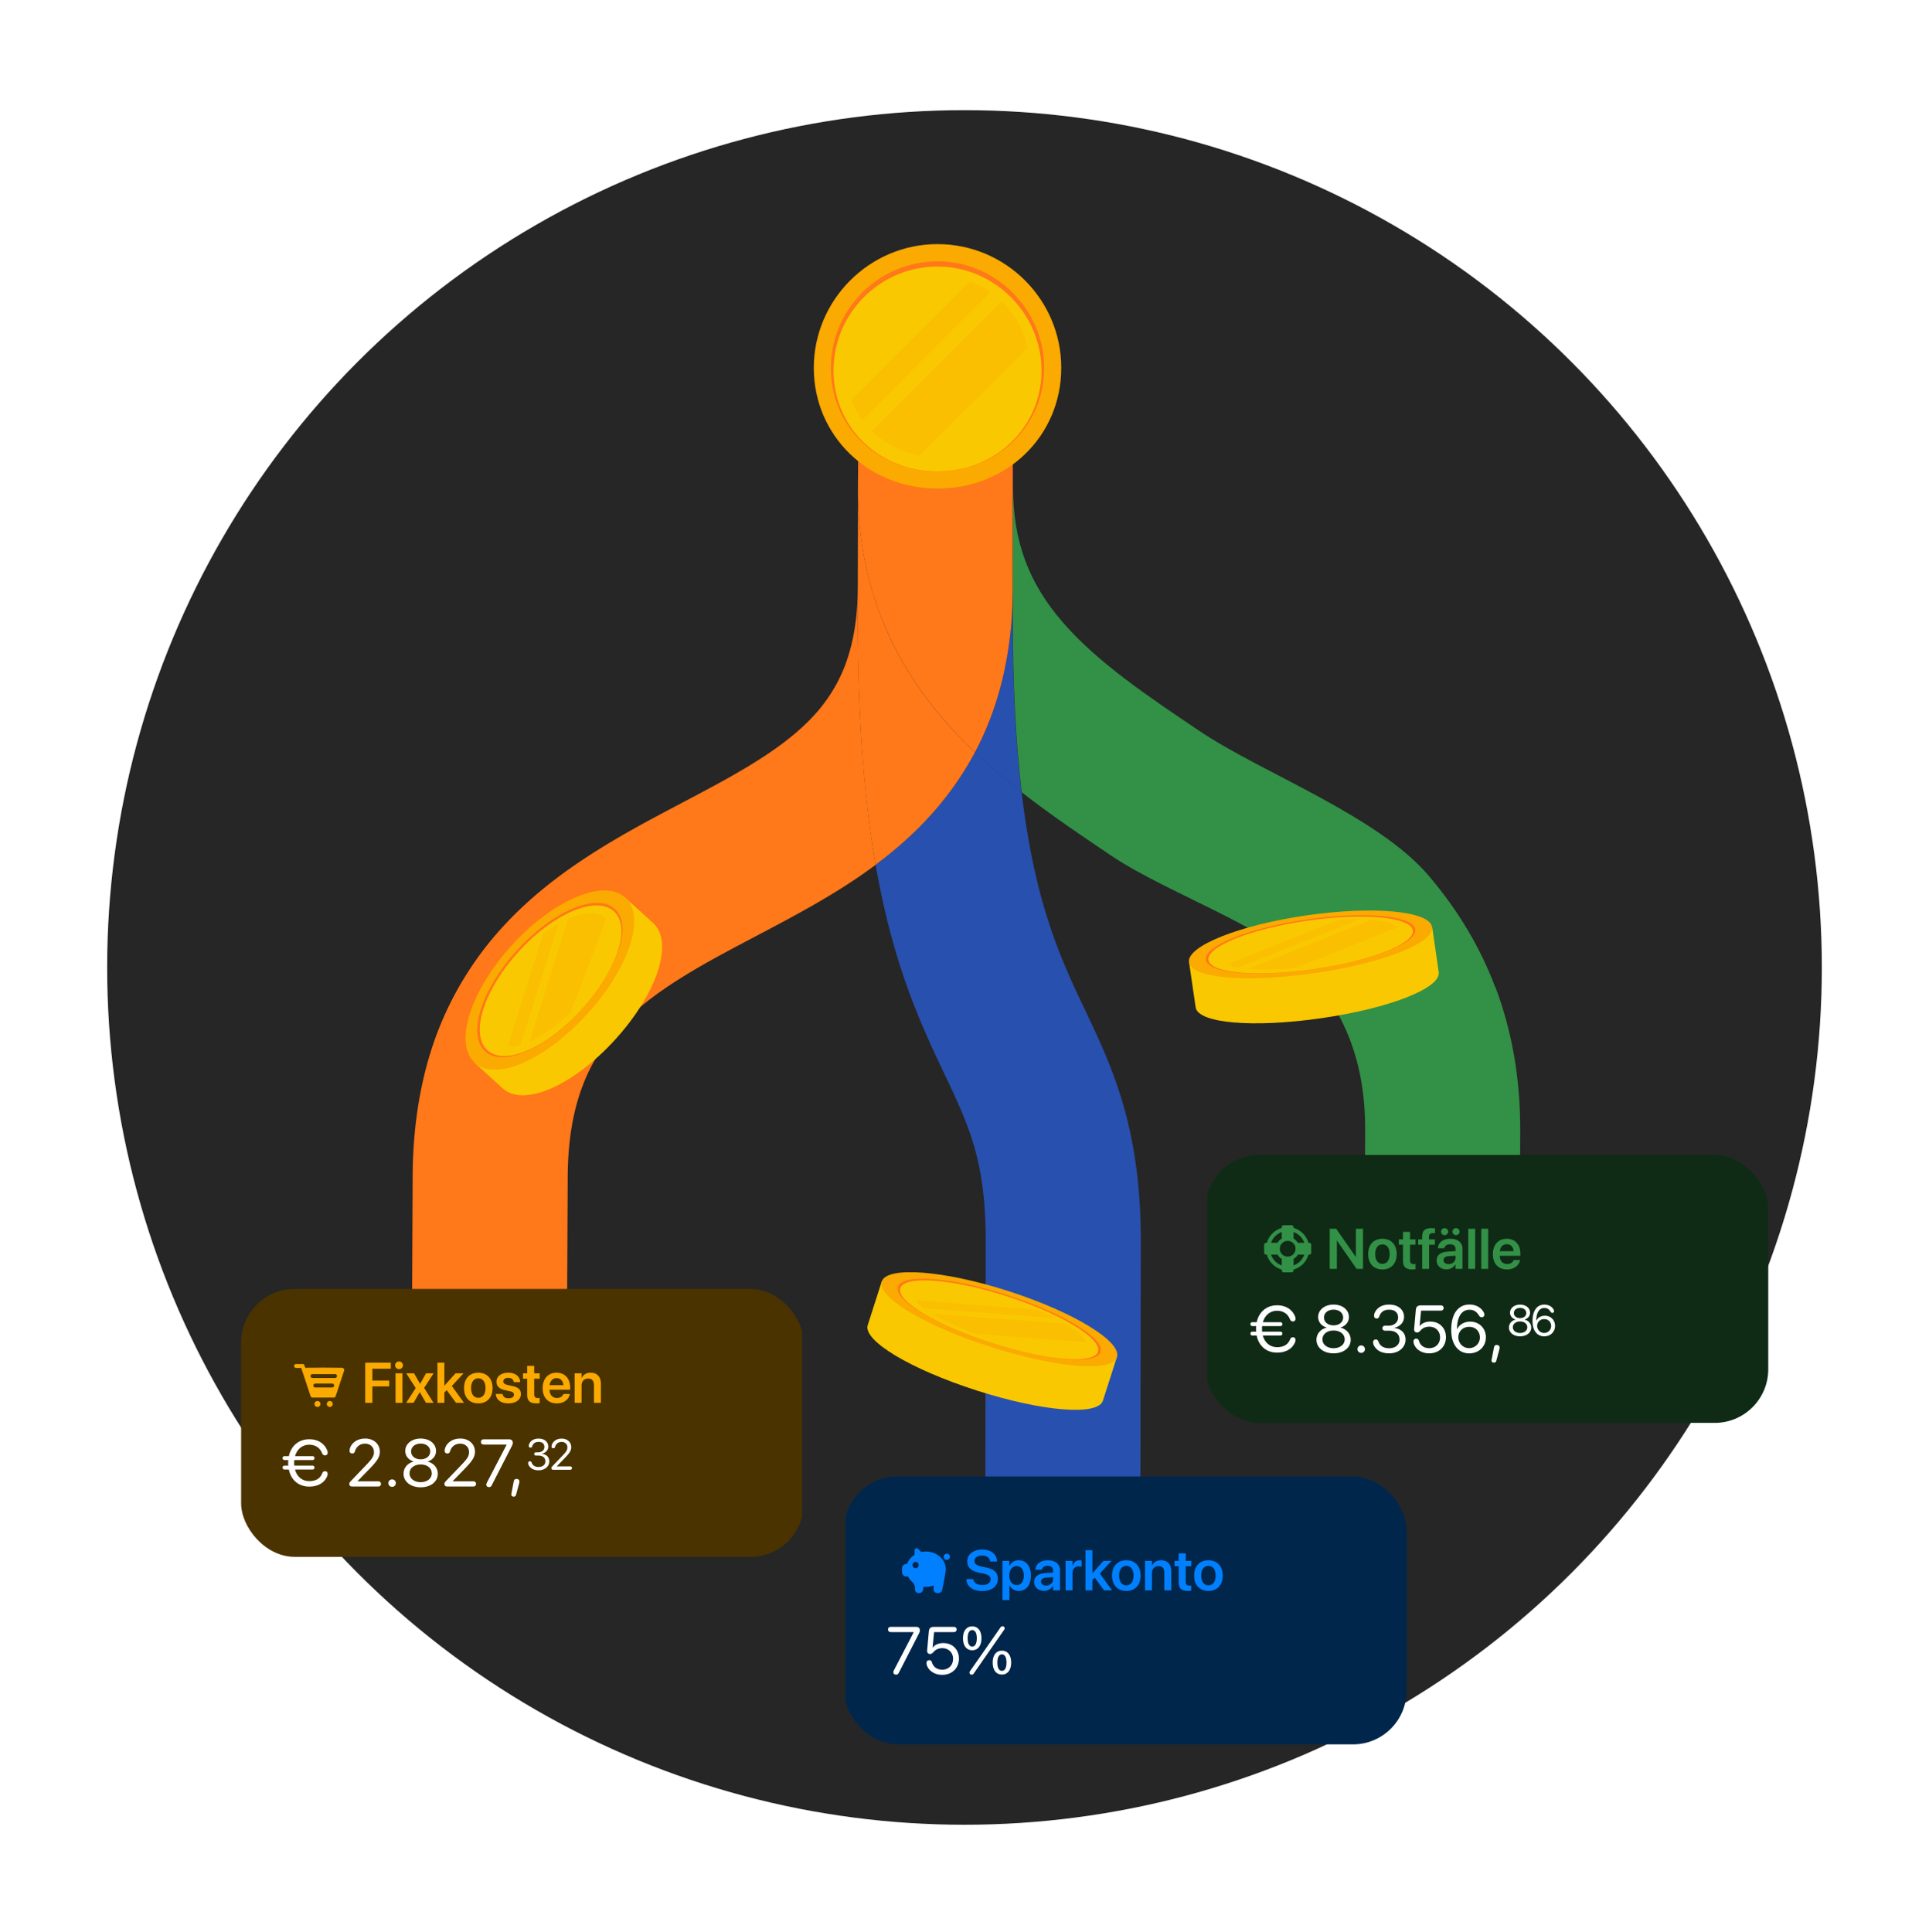
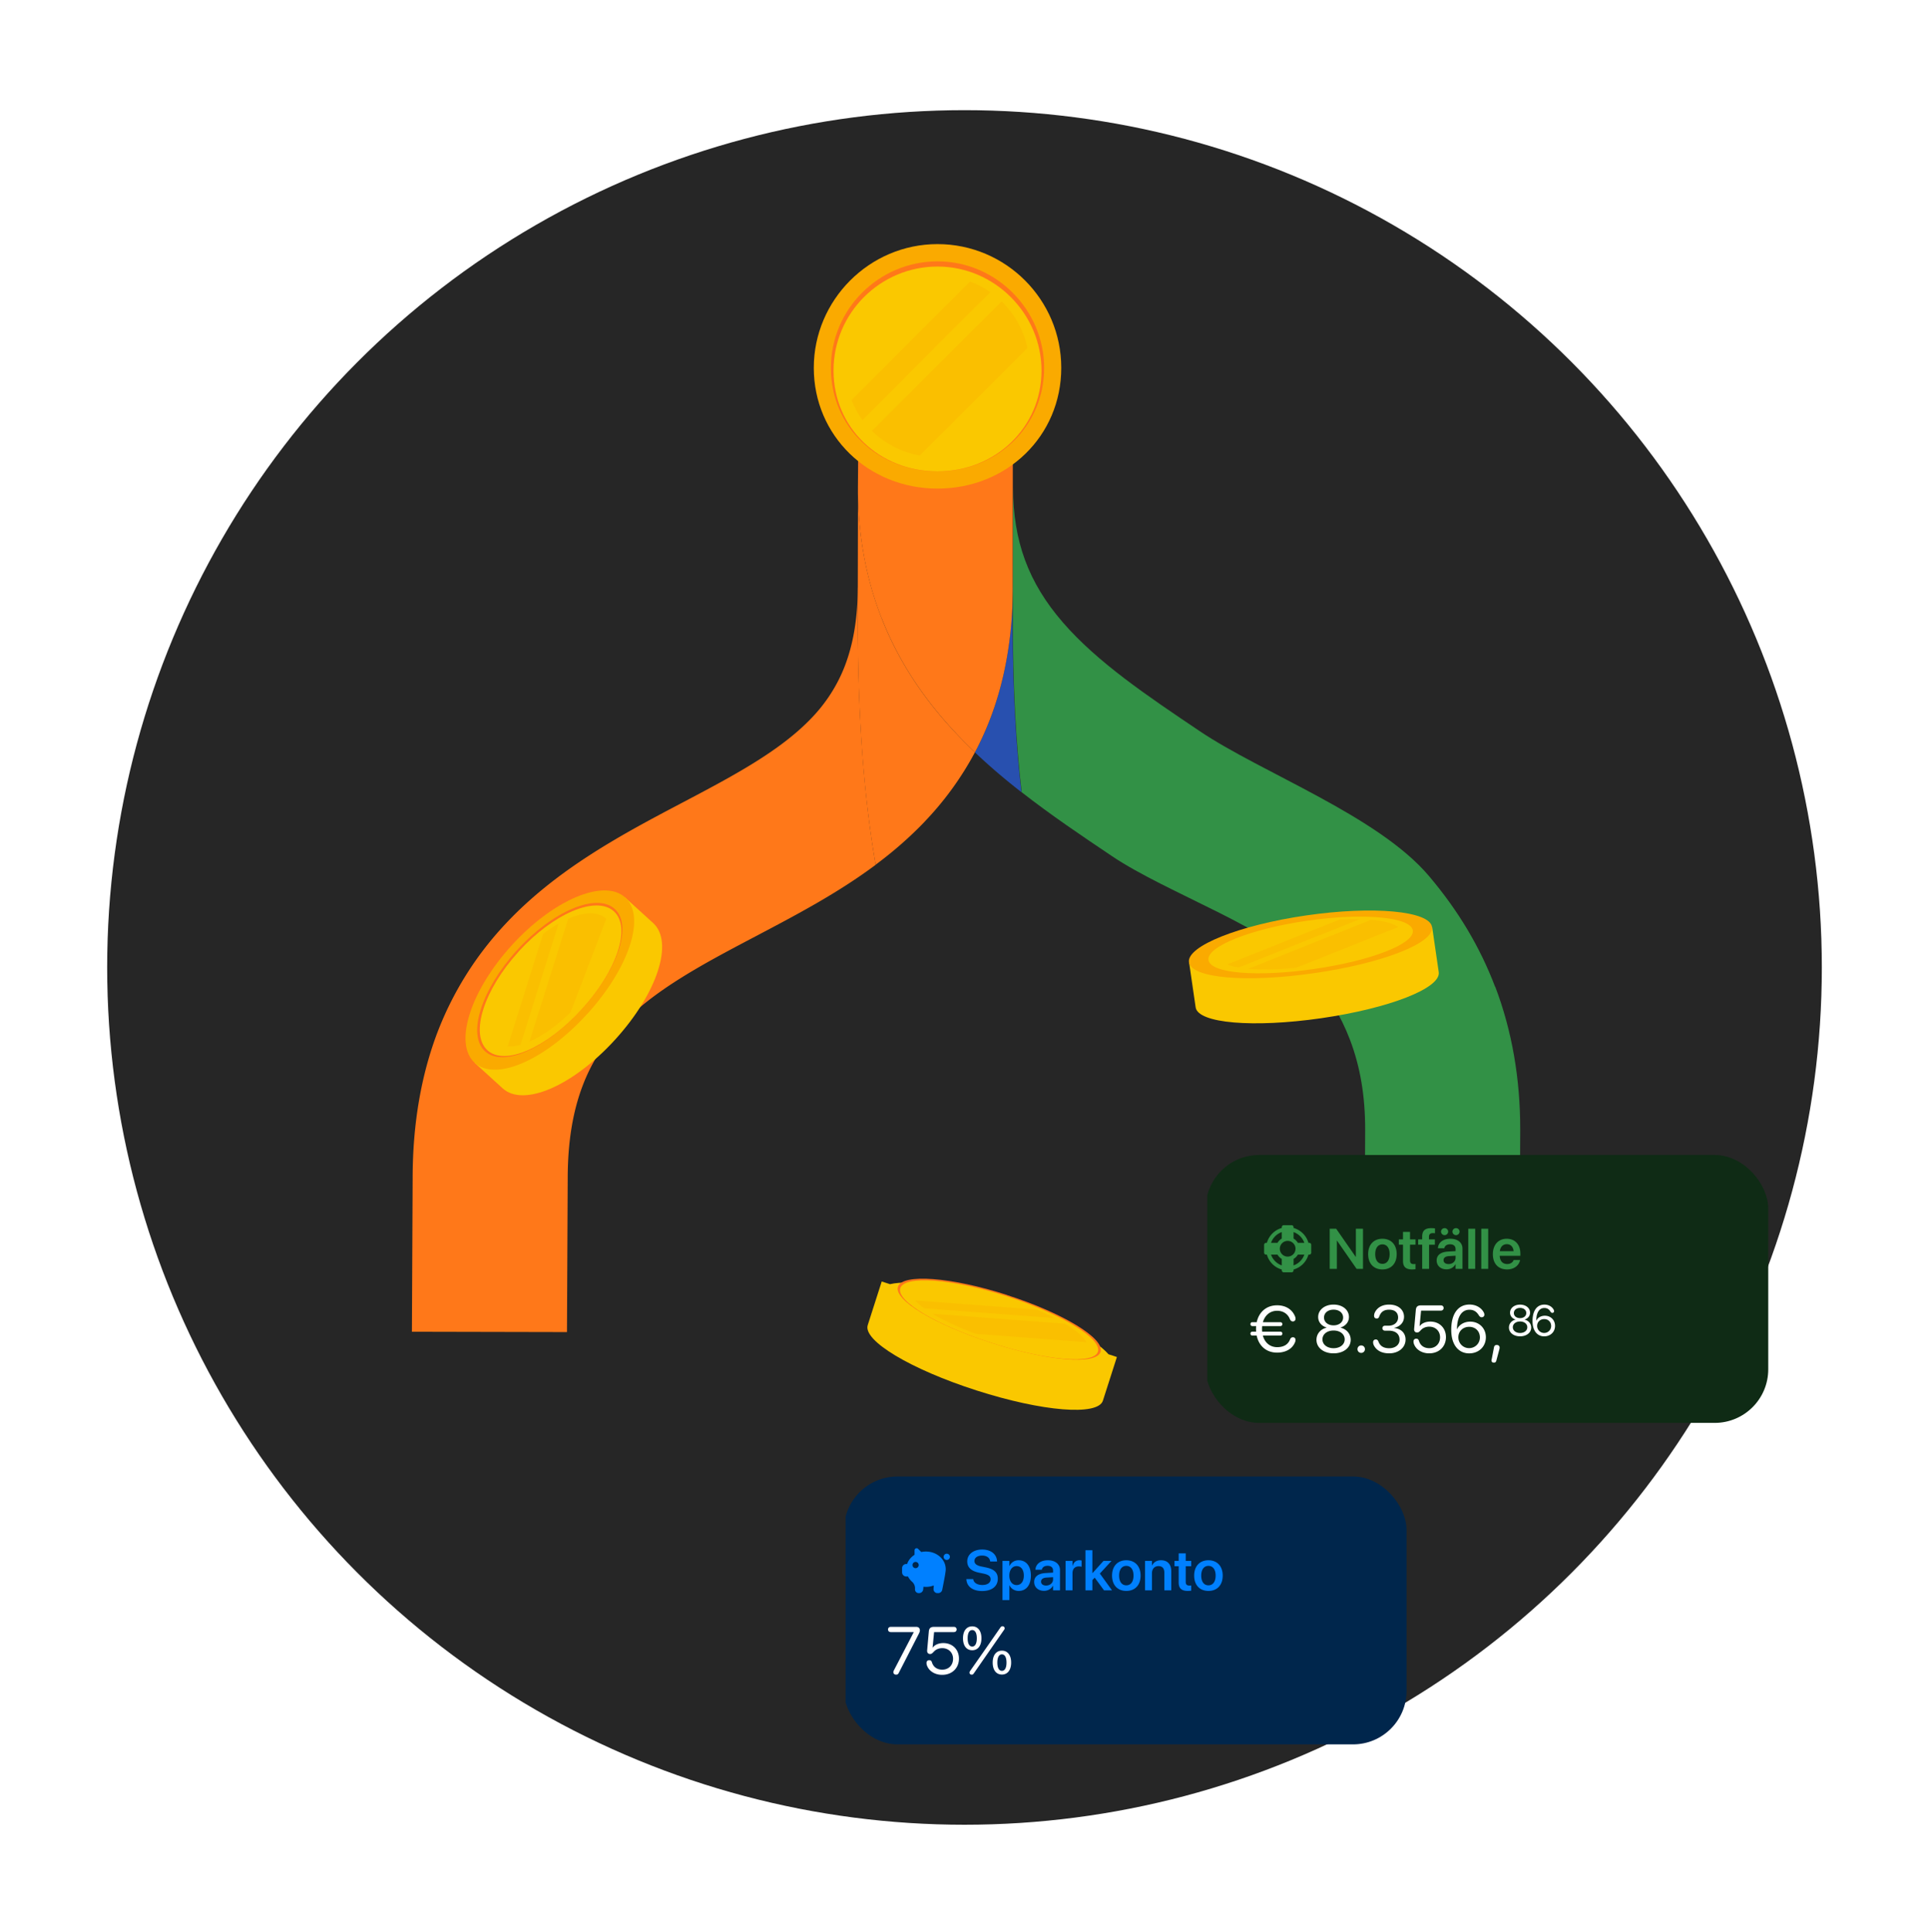
<svg xmlns="http://www.w3.org/2000/svg" width="576" height="577" fill="none">
  <g clip-path="url(#a)">
    <circle cx="288" cy="288.895" r="256" fill="#262626" />
-     <path fill="#2850AF" d="M276.039 245.417a114.64 114.64 0 0 1-14.58 12.786c.88 5.011 1.86 9.825 2.94 14.442 5.12 21.704 12 36.226 17.54 47.907 7.5 15.824 12.44 26.261 12.4 50.392l-.18 117.851 46.3.099.18-117.852c.08-34.193-8.44-52.168-16.7-69.55-7.12-15.035-14.92-31.471-18.88-64.914-4.82-3.769-9.5-7.715-13.94-11.937a93.157 93.157 0 0 1-15.08 20.776Z" />
    <path fill="#2850AF" d="M302.42 175.57c-.04 14.68-2.44 28.136-7.12 40.014a84.597 84.597 0 0 1-4.2 9.057c4.44 4.242 9.12 8.188 13.92 11.937-1.7-14.285-2.7-31.688-2.64-53.411v-7.597h.04Z" />
    <path fill="#FF7819" d="M256.12 175.473c-.02 9.234-1.34 17.008-4 23.775-2.24 5.663-5.6 10.832-9.88 15.252-9.48 9.905-23.58 17.324-38.52 25.196-17.52 9.234-37.4 19.691-52.9 36.324a98.934 98.934 0 0 0-20.16 32.161c-4.9 12.825-7.42 27.446-7.44 43.447L123 397.68l46.3.099.22-46.052c.02-10.734 1.5-19.79 4.52-27.682a53.004 53.004 0 0 1 10.98-17.501c10.18-10.931 25-18.725 40.66-26.972 12.1-6.373 24.48-12.884 35.8-21.329-3.64-21.072-5.4-45.815-5.34-75.154v-7.597l-.02-.019Z" />
    <path fill="#FF7819" d="M276.04 245.419a93.6 93.6 0 0 0 15.08-20.777c-3.14-2.999-6.18-6.136-9.06-9.451-8.32-9.589-14.46-19.572-18.76-30.503-4.74-12.036-7.14-25.236-7.1-39.245l-.08 37.627c-.08 29.32 1.68 54.082 5.34 75.154 5.22-3.867 10.1-8.129 14.58-12.785v-.02Z" />
    <path fill="#FF7819" d="M263.3 184.687c4.3 10.931 10.44 20.915 18.76 30.504 2.88 3.315 5.9 6.452 9.06 9.451a90.54 90.54 0 0 0 4.18-9.056c4.7-11.878 7.1-25.335 7.12-40.014V89.23c-7.04-.592-12.7-.276-20.84 0-9.78.316-16.76 1.046-24.98 1.835l-.42 54.378c-.04 14.009 2.36 27.209 7.1 39.244h.02Z" />
    <path fill="#329146" d="M446.44 294.666c-4.54-11.918-11-22.75-19.78-33.108-15.2-17.955-49.98-30.8-68.4-43.211-15.72-10.575-30.58-20.579-40.88-32.476-10.3-11.878-14.9-24.348-14.86-40.33l-.08 37.626c-.06 21.724.94 39.126 2.64 53.411 8.74 6.827 17.92 13.003 26.96 19.08 16.56 11.148 47.9 21.704 59.02 34.805 5.4 6.373 9.34 12.924 12.04 20.007 3.08 8.089 4.56 16.889 4.54 26.913l-.24 55.759 46.3.098.24-55.759c.04-15.331-2.48-29.754-7.46-42.835l-.04.02Z" />
    <g clip-path="url(#b)">
      <path fill="#4B3300" d="M227.5 384.895H84c-6.627 0-12 5.372-12 12v56c0 6.627 5.373 12 12 12h143.5c6.627 0 12-5.373 12-12v-56c0-6.628-5.373-12-12-12Z" />
      <path fill="#FAAA00" fill-rule="evenodd" d="m90.272 409.465-.338-.984h-1.53a.585.585 0 0 1 0-1.17h1.892a.586.586 0 0 1 .607.392l.254.737 5.33-.048 5.653.051a.623.623 0 0 1 .62.682.62.62 0 0 1-.029.254l-2.49 7.528a.622.622 0 0 1-.61.427l-.023.001h-6.24l-.024-.001a.621.621 0 0 1-.61-.427l-2.462-7.442Zm3.035 2.026h6.741a.585.585 0 0 0 0-1.17h-6.741a.585.585 0 0 0 0 1.17Zm.855 2.831h5.03a.585.585 0 0 0 0-1.17h-5.03a.585.585 0 0 0 0 1.17Zm4.352 5.814a.89.89 0 1 1 0-1.778.89.89 0 0 1 0 1.778Zm-3.673 0a.89.89 0 1 1 0-1.778.89.89 0 0 1 0 1.778Z" clip-rule="evenodd" />
      <path fill="#FAAA00" d="M109.054 418.895v-11.978h7.637v1.801h-5.495v3.544h5.022v1.743h-5.022v4.89h-2.142Zm10.086-10.061a1.141 1.141 0 0 1-1.154-1.129c0-.631.506-1.137 1.154-1.137a1.134 1.134 0 1 1 0 2.266Zm-1.038 10.061v-8.799h2.067v8.799h-2.067Zm3.188 0 2.847-4.392-2.814-4.407h2.324l1.768 3.088h.05l1.751-3.088h2.258l-2.83 4.349 2.805 4.45h-2.258l-1.826-3.155h-.05l-1.817 3.155h-2.208Zm9.33 0v-11.978h2.067v6.831h.041l3.287-3.652h2.391l-3.487 3.785 3.628 5.014h-2.382l-2.781-3.786-.697.731v3.055h-2.067Zm12.202.174c-2.59 0-4.259-1.727-4.259-4.574v-.016c0-2.823 1.694-4.566 4.25-4.566 2.565 0 4.267 1.727 4.267 4.566v.016c0 2.856-1.677 4.574-4.258 4.574Zm.008-1.669c1.303 0 2.142-1.062 2.142-2.905v-.016c0-1.835-.847-2.889-2.159-2.889-1.286 0-2.141 1.062-2.141 2.889v.016c0 1.851.838 2.905 2.158 2.905Zm9.015 1.669c-2.308 0-3.628-1.096-3.81-2.731l-.009-.075h2.034l.017.075c.157.755.73 1.204 1.776 1.204 1.004 0 1.61-.407 1.61-1.055v-.008c0-.531-.307-.83-1.22-1.038l-1.461-.323c-1.685-.374-2.532-1.196-2.532-2.499v-.008c0-1.611 1.403-2.698 3.528-2.698 2.192 0 3.47 1.204 3.545 2.723l.008.091h-1.926l-.008-.066c-.091-.706-.656-1.221-1.619-1.221-.913 0-1.486.424-1.486 1.071v.009c0 .506.341.838 1.254 1.045l1.469.324c1.818.407 2.524 1.121 2.524 2.399v.008c0 1.661-1.536 2.773-3.694 2.773Zm8.284 0c-1.843 0-2.714-.747-2.714-2.557v-4.823h-1.246v-1.593h1.246v-2.233h2.1v2.233h1.635v1.593h-1.635v4.649c0 .863.381 1.137 1.137 1.137.199 0 .357-.025.498-.033v1.552a7.54 7.54 0 0 1-1.021.075Zm6.142 0c-2.639 0-4.233-1.752-4.233-4.549v-.008c0-2.773 1.619-4.599 4.134-4.599 2.515 0 4.076 1.768 4.076 4.424v.664h-6.16c.034 1.544.88 2.457 2.225 2.457 1.029 0 1.702-.547 1.901-1.137l.016-.058h1.935l-.025.091c-.274 1.354-1.569 2.715-3.869 2.715Zm-.074-7.537c-1.096 0-1.918.739-2.084 2.092h4.126c-.15-1.395-.947-2.092-2.042-2.092Zm5.387 7.363v-8.799h2.067v1.378h.041c.457-.947 1.353-1.561 2.69-1.561 1.934 0 3.038 1.245 3.038 3.287v5.695h-2.067v-5.28c0-1.253-.581-1.959-1.76-1.959-1.187 0-1.942.864-1.942 2.134v5.105h-2.067Z" />
      <path fill="#fff" d="M84.947 438.826a.571.571 0 0 1-.566-.586c0-.342.244-.586.566-.586h1.133a10.98 10.98 0 0 1-.03-.81c0-.293.01-.576.04-.85h-1.143a.571.571 0 0 1-.566-.586c0-.342.244-.586.566-.586h1.309c.683-3.115 2.978-5.039 6.094-5.039 2.617 0 4.54 1.279 5.36 3.34.099.234.138.479.138.674 0 .478-.323.801-.791.801-.42 0-.713-.235-.909-.723-.654-1.621-2.1-2.461-3.798-2.461-2.051 0-3.633 1.289-4.248 3.408h5.234c.332 0 .576.244.576.586a.573.573 0 0 1-.576.586h-5.459c-.02.274-.04.557-.04.85 0 .283.01.547.04.81h5.459c.332 0 .576.244.576.586a.573.573 0 0 1-.576.586h-5.244c.586 2.158 2.177 3.457 4.267 3.457 1.7 0 3.164-.615 3.819-2.236.195-.488.469-.723.888-.723.47 0 .772.303.772.781 0 .196-.03.44-.127.674-.87 2.178-3.018 3.135-5.361 3.135-3.155 0-5.44-1.924-6.104-5.088h-1.299Zm20.215 5.069c-.517 0-.85-.284-.85-.723 0-.361.079-.518.499-.957l4.511-4.707c1.895-1.983 2.344-2.735 2.344-3.916 0-1.436-1.104-2.49-2.617-2.49-1.524 0-2.588.791-3.067 2.304-.117.362-.312.615-.791.615-.517 0-.81-.322-.81-.781 0-.127.01-.234.029-.351.205-1.446 1.758-3.321 4.639-3.321 2.539 0 4.375 1.641 4.375 3.916 0 1.543-.703 2.705-3.115 5.176l-3.536 3.633v.039h6.153c.498 0 .83.313.83.781 0 .469-.332.782-.83.782h-7.764Zm11.924.097a1.1 1.1 0 0 1-1.113-1.113 1.1 1.1 0 0 1 1.113-1.113 1.1 1.1 0 0 1 1.113 1.113 1.1 1.1 0 0 1-1.113 1.113Zm8.525.137c-2.978 0-5.107-1.69-5.107-4.043 0-1.758 1.211-3.203 3.027-3.623v-.039c-1.552-.479-2.519-1.67-2.519-3.154 0-2.129 1.953-3.702 4.599-3.702 2.666 0 4.59 1.563 4.59 3.711 0 1.465-.947 2.647-2.51 3.145v.039c1.827.43 3.038 1.875 3.038 3.623 0 2.363-2.129 4.043-5.118 4.043Zm0-8.359c1.67 0 2.852-.967 2.852-2.334 0-1.387-1.172-2.354-2.852-2.354-1.679 0-2.851.977-2.851 2.354 0 1.367 1.172 2.334 2.851 2.334Zm0 6.826c1.944 0 3.321-1.104 3.321-2.637 0-1.553-1.377-2.647-3.321-2.647-1.933 0-3.32 1.104-3.32 2.647 0 1.533 1.387 2.637 3.32 2.637Zm7.95 1.299c-.518 0-.85-.284-.85-.723 0-.361.078-.518.498-.957l4.512-4.707c1.894-1.983 2.343-2.735 2.343-3.916 0-1.436-1.103-2.49-2.617-2.49-1.523 0-2.588.791-3.066 2.304-.117.362-.313.615-.791.615-.518 0-.811-.322-.811-.781 0-.127.01-.234.03-.351.205-1.446 1.757-3.321 4.638-3.321 2.539 0 4.375 1.641 4.375 3.916 0 1.543-.703 2.705-3.115 5.176l-3.535 3.633v.039h6.152c.498 0 .83.313.83.781 0 .469-.332.782-.83.782h-7.763Zm12.46.175c-.478 0-.81-.283-.81-.722 0-.196.039-.342.156-.567l5.918-11.377v-.039h-6.846c-.478 0-.83-.303-.83-.781 0-.479.352-.781.83-.781h7.579c.703 0 1.103.39 1.103 1.064 0 .332-.117.606-.381 1.123l-5.928 11.572c-.185.362-.41.508-.791.508Zm8.223-2.441c.498 0 .85.293.85.771 0 .176-.02.323-.078.538l-.899 3.359c-.107.42-.332.615-.742.615-.391 0-.693-.224-.693-.615 0-.147.019-.244.029-.303l.693-3.623c.108-.537.381-.742.84-.742Zm6.584-2.582c-1.365 0-2.355-.489-2.908-1.428a1.411 1.411 0 0 1-.209-.73c0-.318.197-.534.527-.534.26 0 .406.14.527.451.304.787.958 1.251 2.063 1.251 1.206 0 2.012-.686 2.018-1.644.007-1.13-.8-1.765-2.088-1.765h-.73c-.305 0-.514-.197-.514-.482 0-.286.209-.483.514-.483h.679c1.092 0 1.854-.673 1.854-1.587 0-.908-.572-1.523-1.746-1.523-1.009 0-1.562.425-1.892 1.257-.114.33-.228.45-.514.45-.324 0-.508-.19-.508-.52 0-.26.057-.489.191-.737.482-.914 1.453-1.44 2.723-1.44 1.834 0 2.894 1.053 2.894 2.361 0 1.136-.793 1.917-1.942 2.158v.025c1.333.115 2.241.946 2.241 2.248 0 1.574-1.384 2.672-3.18 2.672Zm4.37-.152c-.337 0-.553-.185-.553-.47 0-.235.051-.337.324-.622l2.933-3.06c1.231-1.288 1.523-1.777 1.523-2.545 0-.933-.717-1.619-1.701-1.619-.99 0-1.682.514-1.993 1.498-.076.235-.203.4-.514.4-.337 0-.527-.209-.527-.508a1.3 1.3 0 0 1 .019-.228c.133-.94 1.143-2.158 3.015-2.158 1.65 0 2.844 1.066 2.844 2.545 0 1.003-.457 1.758-2.025 3.364l-2.298 2.362v.025h3.999c.324 0 .54.203.54.508 0 .304-.216.508-.54.508h-5.046Z" />
    </g>
    <g filter="url(#c)">
      <path fill="#FAC800" d="M331.035 380.436c-4.157-4.779-16.125-11.045-30.924-15.804-14.8-4.759-28.193-6.607-34.358-5.161l-2.47-.803-4.177 13.033c-1.486 4.619 12.792 13.173 32.47 19.499 19.7 6.325 36.286 7.671 37.752 3.052l4.177-13.033-2.47-.803v.02Z" />
-       <path fill="#FAAA00" d="M295.752 378.187c-19.699-6.325-33.956-14.88-32.47-19.499 1.486-4.639 18.454-3.373 37.832 2.852 19.358 6.225 33.896 15.061 32.41 19.7-1.486 4.618-18.073 3.273-37.752-3.053h-.02Z" />
      <path fill="#FF7819" d="M300.713 362.705c-16.686-5.362-31.305-6.466-32.59-2.45-1.265 3.956 11.024 11.306 27.992 16.768 16.968 5.442 31.245 6.627 32.51 2.671 1.286-3.996-11.245-11.627-27.932-16.969l.02-.02Z" />
      <path fill="#FAC800" d="M300.613 363.067c-16.266-5.222-30.523-6.306-31.788-2.39-1.245 3.856 10.763 11.025 27.31 16.346 16.546 5.322 30.482 6.466 31.707 2.611 1.245-3.896-10.964-11.326-27.229-16.567Z" />
      <path fill="#FAAA00" fill-opacity=".3" d="m315.029 369.612-39.076-2.932c-1.145-.823-2.069-1.626-2.691-2.369l36.245 2.731a76.051 76.051 0 0 1 5.522 2.57Zm9.34 7.19-32.992-2.49c-5.161-1.928-9.659-4.017-12.992-6.025l39.599 2.972c3.373 2.008 5.642 3.956 6.385 5.543Z" />
    </g>
    <g filter="url(#d)">
      <path fill="#FAC800" d="M425.084 253.191c-5.802-2.433-19.246-2.838-34.531-.623-15.285 2.214-28.074 6.395-32.941 10.387l-2.557.375 1.965 13.476c.686 4.773 17.187 6.177 37.526 3.244 20.369-2.963 35.748-8.984 35.061-13.757l-1.965-13.476-2.558.374Z" />
      <path fill="#FAAA00" d="M392.548 266.574c-20.37 2.964-36.84 1.529-37.526-3.244-.687-4.804 15.035-11.074 35.03-13.976 19.995-2.901 36.871-1.341 37.557 3.463.686 4.773-14.723 10.825-35.061 13.757Z" />
-       <path fill="#FF7819" d="M390.242 250.57c-17.25 2.496-30.789 7.893-30.196 12.042.593 4.086 14.786 5.303 32.317 2.745s30.819-7.737 30.226-11.823c-.592-4.149-15.129-5.459-32.379-2.964h.032Z" />
      <path fill="#FAC800" d="M390.304 250.943c-16.814 2.433-30.04 7.705-29.447 11.729.562 3.993 14.443 5.147 31.537 2.683 17.094-2.464 30.039-7.549 29.478-11.511-.593-4.024-14.755-5.334-31.568-2.901Z" />
      <path fill="#FAAA00" fill-opacity=".3" d="m406.026 250.509-36.185 14.413c-1.372-.25-2.526-.531-3.4-.936l33.565-13.383c2.152-.094 4.18-.156 6.02-.094Zm11.51 2.339-30.476 12.135c-5.49.561-10.45.655-14.318.311l36.684-14.63c3.899.343 6.769 1.092 8.11 2.184Z" />
    </g>
    <g filter="url(#e)">
      <path fill="#FAC800" d="M185.091 245.739c-7.511-.206-18.617 5.973-28.092 16.384-9.475 10.394-14.593 22.024-13.69 29.503l-1.584 1.743 8.365 7.621c6.243 5.689 20.994-.713 33.591-14.545 12.596-13.833 17.587-29.123 11.344-34.812l-8.366-7.621-1.584 1.743.016-.016Z" />
      <path fill="#FAAA00" d="M175.315 278.807c-12.597 13.833-27.364 20.234-33.59 14.546-6.291-5.72-1.315-21.455 11.075-35.065 12.39-13.611 27.585-20.029 33.875-14.293 6.243 5.689 1.252 20.963-11.344 34.812h-.016Z" />
      <path fill="#FF7819" d="M154.381 259.729c-10.679 11.725-14.957 25.273-9.538 30.216 5.339 4.865 18.031-.665 28.884-12.58 10.853-11.932 15.179-25.067 9.839-29.948-5.418-4.927-18.506.587-29.185 12.312Z" />
      <path fill="#FAC800" d="M154.859 260.173c-10.409 11.441-14.592 24.655-9.3 29.456 5.213 4.738 17.587-.649 28.171-12.28 10.584-11.63 14.799-24.448 9.586-29.202-5.276-4.817-18.047.571-28.472 12.011l.015.015Z" />
      <path fill="#FAAA00" fill-opacity=".3" d="m166.825 251.791-11.44 36.222c-1.378.396-2.662.57-3.834.523l10.616-33.624c1.568-1.22 3.121-2.265 4.658-3.121Zm14.21-1.378-10.679 27.919c-4.088 4.041-8.398 7.051-12.28 8.715l11.598-36.697c4.706-2.076 8.841-2.25 11.234-.063.047.031.079.079.127.126Z" />
    </g>
    <g filter="url(#f)">
      <path fill="#FAAA00" d="M279.945 121.895c-20.713 0-36.945-15.831-36.945-36.054 0-20.223 16.574-36.946 36.945-36.946 20.372 0 36.946 16.574 36.946 36.946 0 20.372-16.232 36.054-36.946 36.054Z" />
      <path fill="#FF7819" d="M279.945 54.047c-17.557 0-31.838 14.281-31.838 31.839 0 17.557 13.983 30.885 31.838 30.885s31.838-13.566 31.838-30.885c0-17.32-14.281-31.84-31.838-31.84Z" />
      <path fill="#FAC800" d="M279.945 55.596c-17.125 0-31.049 13.924-31.049 31.05 0 17.125 13.641 30.111 31.049 30.111s31.048-13.224 31.048-30.112c0-16.887-13.923-31.05-31.048-31.05Z" />
      <path fill="#FAAA00" fill-opacity=".3" d="m295.715 63.25-38.181 38.183a24.75 24.75 0 0 1-3.276-5.971l35.411-35.413a26.093 26.093 0 0 1 6.046 3.202Zm11.095 16.634-32.166 32.166c-5.554-1.027-10.498-3.634-14.31-7.371l38.702-38.704c3.842 3.708 6.612 8.503 7.774 13.909Z" />
    </g>
    <g clip-path="url(#g)">
      <path fill="#00264C" d="M408 440.895H264.5c-6.627 0-12 5.372-12 12v56c0 6.627 5.373 12 12 12H408c6.627 0 12-5.373 12-12v-56c0-6.628-5.373-12-12-12Z" />
      <path fill="#0080FF" fill-rule="evenodd" d="M275.098 463.459c.449-.099.918-.15 1.401-.15 3.257 0 5.897 2.362 5.897 5.275 0 .205-.013.407-.039.606a31.966 31.966 0 0 1-.301 1.881c-.167.917-.401 2.134-.702 3.652a1.24 1.24 0 0 1-1.218.999h-.223a1.16 1.16 0 0 1-1.157-1.238l.072-1.051a6.481 6.481 0 0 1-2.329.427c-.256 0-.509-.014-.758-.043l-.07.776a1.24 1.24 0 0 1-1.236 1.129h-.108a1.111 1.111 0 0 1-1.112-1.111l.002-.067.008-.13a2.598 2.598 0 0 0-.837-2.047 5.346 5.346 0 0 1-1.264-1.61h-.521a1.242 1.242 0 0 1-1.242-1.242v-1.241c0-.686.556-1.241 1.242-1.241h.259c.385-1.123 1.178-2.086 2.223-2.751v-1.337a.621.621 0 0 1 1.06-.439l.953.953Zm-1.702 4.815a.931.931 0 1 0 0-1.862.931.931 0 0 0 0 1.862Zm9.31-2.455a.931.931 0 1 1 0-1.862.931.931 0 0 1 0 1.862Z" clip-rule="evenodd" />
      <path fill="#0080FF" d="M293.263 475.102c-2.748 0-4.557-1.295-4.699-3.445l-.008-.124h2.05l.017.099c.158 1.03 1.212 1.669 2.714 1.669 1.511 0 2.457-.673 2.457-1.702v-.008c0-.897-.622-1.378-2.166-1.702l-1.287-.265c-2.357-.49-3.519-1.586-3.519-3.371v-.008c.008-2.108 1.859-3.536 4.441-3.536 2.614 0 4.324 1.378 4.449 3.428l.008.141h-2.05l-.017-.099c-.141-1.046-1.062-1.669-2.407-1.669-1.403.009-2.274.664-2.274 1.619v.008c0 .847.655 1.345 2.1 1.644l1.295.265c2.49.515 3.577 1.528 3.577 3.395v.009c0 2.233-1.759 3.652-4.681 3.652Zm6.076 2.698v-11.704h2.067v1.519h.041c.507-1.054 1.47-1.702 2.731-1.702 2.233 0 3.644 1.743 3.644 4.582v.008c0 2.823-1.411 4.566-3.619 4.566-1.253 0-2.258-.631-2.756-1.66h-.041v4.391h-2.067Zm4.225-4.474c1.32 0 2.15-1.088 2.15-2.823v-.008c0-1.76-.83-2.839-2.15-2.839-1.278 0-2.175 1.113-2.175 2.839v.008c0 1.719.897 2.823 2.175 2.823Zm8.185 1.718c-1.76 0-2.947-1.087-2.947-2.656v-.017c0-1.56 1.212-2.498 3.345-2.631l2.299-.141v-.606c0-.889-.581-1.428-1.627-1.428-.979 0-1.577.456-1.71 1.104l-.016.075h-1.918l.009-.1c.124-1.561 1.477-2.731 3.71-2.731 2.2 0 3.619 1.162 3.619 2.93v6.052h-2.067v-1.353h-.05c-.506.921-1.485 1.502-2.647 1.502Zm-.889-2.739c0 .722.598 1.162 1.503 1.162 1.187 0 2.083-.789 2.083-1.835v-.664l-2.008.125c-1.021.066-1.578.506-1.578 1.203v.009Zm7.322 2.59v-8.799h2.067v1.519h.041c.274-1.063 1.004-1.702 2.017-1.702.257 0 .498.042.656.083v1.868c-.174-.067-.49-.116-.838-.116-1.171 0-1.876.738-1.876 2.042v5.105h-2.067Zm5.935 0v-11.978h2.067v6.831h.041l3.287-3.652h2.391l-3.486 3.785 3.627 5.014h-2.382l-2.781-3.786-.697.731v3.055h-2.067Zm12.202.174c-2.59 0-4.258-1.727-4.258-4.574v-.016c0-2.823 1.693-4.566 4.25-4.566 2.564 0 4.266 1.727 4.266 4.566v.016c0 2.856-1.677 4.574-4.258 4.574Zm.008-1.669c1.303 0 2.142-1.062 2.142-2.905v-.016c0-1.835-.847-2.889-2.158-2.889-1.287 0-2.142 1.062-2.142 2.889v.016c0 1.851.838 2.905 2.158 2.905Zm5.578 1.495v-8.799h2.067v1.378h.042c.456-.947 1.353-1.561 2.689-1.561 1.934 0 3.038 1.245 3.038 3.287v5.695h-2.067v-5.28c0-1.253-.581-1.959-1.759-1.959-1.187 0-1.943.864-1.943 2.134v5.105h-2.067Zm12.767.174c-1.843 0-2.714-.747-2.714-2.557v-4.823h-1.246v-1.593h1.246v-2.233h2.1v2.233h1.635v1.593h-1.635v4.649c0 .863.381 1.137 1.137 1.137.199 0 .357-.025.498-.033v1.552a7.54 7.54 0 0 1-1.021.075Zm6.167 0c-2.589 0-4.258-1.727-4.258-4.574v-.016c0-2.823 1.693-4.566 4.25-4.566 2.565 0 4.267 1.727 4.267 4.566v.016c0 2.856-1.677 4.574-4.259 4.574Zm.009-1.669c1.303 0 2.141-1.062 2.141-2.905v-.016c0-1.835-.846-2.889-2.158-2.889-1.287 0-2.142 1.062-2.142 2.889v.016c0 1.851.839 2.905 2.159 2.905Z" />
      <path fill="#fff" d="M267.576 500.07c-.478 0-.81-.283-.81-.722 0-.196.039-.342.156-.567l5.918-11.377v-.039h-6.846c-.478 0-.83-.302-.83-.781 0-.479.352-.781.83-.781h7.578c.703 0 1.104.39 1.104 1.064 0 .332-.117.606-.381 1.123l-5.928 11.573c-.185.361-.41.507-.791.507Zm13.748.059c-2.061 0-3.799-1.025-4.463-2.617a2.273 2.273 0 0 1-.205-.938c0-.498.322-.82.82-.82.43 0 .664.195.82.693.43 1.367 1.534 2.139 3.067 2.139 1.894 0 3.222-1.338 3.222-3.252 0-1.855-1.347-3.174-3.232-3.174-.967 0-1.865.362-2.451.987-.625.664-.772.751-1.211.751-.547 0-.85-.4-.85-.908 0-.078 0-.136.01-.224l.498-5.586c.088-.987.547-1.377 1.582-1.377h5.889c.498 0 .83.312.83.781 0 .469-.332.781-.83.781h-5.899l-.449 4.629h.039c.635-.859 1.797-1.347 3.174-1.347 2.725 0 4.658 1.923 4.658 4.638 0 2.842-2.07 4.844-5.019 4.844Zm8.835-.059c-.381 0-.664-.234-.664-.586 0-.175.049-.322.157-.468l4.58-6.553 4.453-6.416c.234-.342.4-.42.674-.42.332 0 .625.244.625.576 0 .176-.04.313-.147.459l-4.443 6.387-4.59 6.611c-.215.313-.371.41-.645.41Zm.147-7.285c-1.719 0-2.754-1.367-2.754-3.574 0-2.197 1.045-3.555 2.754-3.555s2.754 1.348 2.754 3.555c0 2.197-1.035 3.574-2.754 3.574Zm0-1.103c.869 0 1.367-.889 1.367-2.471 0-1.572-.508-2.451-1.367-2.451-.86 0-1.367.888-1.367 2.451 0 1.582.498 2.471 1.367 2.471Zm8.867 8.359c-1.719 0-2.754-1.367-2.754-3.574 0-2.197 1.045-3.555 2.754-3.555s2.754 1.348 2.754 3.555c0 2.197-1.035 3.574-2.754 3.574Zm0-1.103c.869 0 1.367-.889 1.367-2.471 0-1.572-.508-2.451-1.367-2.451s-1.367.888-1.367 2.451c0 1.582.498 2.471 1.367 2.471Z" />
    </g>
    <g clip-path="url(#h)">
      <path fill="#0F2B15" d="M516 344.895H372.5c-6.627 0-12 5.372-12 12v56c0 6.627 5.373 12 12 12H516c6.627 0 12-5.373 12-12v-56c0-6.628-5.373-12-12-12Z" />
      <path fill="#329146" fill-rule="evenodd" d="M390.948 371.135h-.243a6.427 6.427 0 0 0-4.447-4.447v-.242a.586.586 0 0 0-.586-.587h-2.345a.586.586 0 0 0-.586.587v.242a6.427 6.427 0 0 0-4.447 4.447h-.243a.586.586 0 0 0-.586.586v2.345c0 .324.262.586.586.586h.243a6.424 6.424 0 0 0 4.447 4.447v.243c0 .324.262.586.586.586h2.345a.586.586 0 0 0 .586-.586v-.243a6.424 6.424 0 0 0 4.447-4.447h.243a.586.586 0 0 0 .586-.586v-2.345a.586.586 0 0 0-.586-.586Zm-6.449 4.104a2.347 2.347 0 0 1-2.344-2.345 2.347 2.347 0 0 1 2.344-2.345 2.347 2.347 0 0 1 2.345 2.345 2.347 2.347 0 0 1-2.345 2.345Zm4.973-4.104h-1.931a3.536 3.536 0 0 0-1.283-1.282v-1.931a5.244 5.244 0 0 1 3.214 3.213Zm-6.731-3.213v1.931a3.528 3.528 0 0 0-1.283 1.282h-1.931a5.244 5.244 0 0 1 3.214-3.213Zm-3.214 6.73h1.931c.308.532.751.975 1.283 1.283v1.931a5.248 5.248 0 0 1-3.214-3.214Zm6.731 3.214v-1.931a3.531 3.531 0 0 0 1.283-1.283h1.931a5.248 5.248 0 0 1-3.214 3.214Z" clip-rule="evenodd" />
      <path fill="#329146" d="M397.054 378.895v-11.978h1.926l5.835 8.392h.05v-8.392h2.125v11.978h-1.909l-5.852-8.426h-.041v8.426h-2.134Zm15.738.174c-2.589 0-4.258-1.727-4.258-4.574v-.016c0-2.823 1.694-4.566 4.25-4.566 2.565 0 4.267 1.727 4.267 4.566v.016c0 2.856-1.677 4.574-4.259 4.574Zm.009-1.669c1.303 0 2.141-1.062 2.141-2.905v-.016c0-1.835-.846-2.889-2.158-2.889-1.286 0-2.141 1.062-2.141 2.889v.016c0 1.851.838 2.905 2.158 2.905Zm8.848 1.669c-1.842 0-2.714-.747-2.714-2.557v-4.823h-1.245v-1.593h1.245v-2.233h2.1v2.233h1.635v1.593h-1.635v4.649c0 .863.382 1.137 1.137 1.137.2 0 .357-.025.498-.033v1.552c-.24.033-.606.075-1.021.075Zm3.014-.174v-7.206h-1.204v-1.593h1.204v-.839c0-1.718.813-2.515 2.722-2.515.407 0 .847.033 1.104.083v1.445a4.475 4.475 0 0 0-.622-.042c-.805 0-1.179.374-1.179 1.087v.781h1.768v1.593h-1.727v7.206h-2.066Zm6.69-10.069a1.056 1.056 0 0 1-1.062-1.046c0-.573.473-1.038 1.062-1.038.598 0 1.063.465 1.063 1.038a1.05 1.05 0 0 1-1.063 1.046Zm3.412 0a1.05 1.05 0 0 1-1.063-1.046c0-.573.465-1.038 1.063-1.038.597 0 1.062.465 1.062 1.038a1.05 1.05 0 0 1-1.062 1.046Zm-2.831 10.218c-1.76 0-2.947-1.087-2.947-2.656v-.017c0-1.56 1.212-2.498 3.346-2.631l2.299-.141v-.606c0-.889-.581-1.428-1.627-1.428-.98 0-1.577.456-1.71 1.104l-.017.075h-1.917l.008-.1c.125-1.561 1.478-2.731 3.711-2.731 2.199 0 3.619 1.162 3.619 2.93v6.052h-2.067v-1.353h-.05c-.506.921-1.486 1.502-2.648 1.502Zm-.888-2.739c0 .722.598 1.162 1.502 1.162 1.187 0 2.084-.789 2.084-1.835v-.664l-2.009.125c-1.021.066-1.577.506-1.577 1.203v.009Zm7.379 2.59v-11.978h2.067v11.978h-2.067Zm3.885 0v-11.978h2.067v11.978h-2.067Zm7.695.174c-2.64 0-4.234-1.752-4.234-4.549v-.008c0-2.773 1.619-4.599 4.134-4.599 2.515 0 4.076 1.768 4.076 4.424v.664h-6.159c.033 1.544.88 2.457 2.224 2.457 1.03 0 1.702-.547 1.901-1.137l.017-.058h1.934l-.025.091c-.274 1.354-1.569 2.715-3.868 2.715Zm-.075-7.537c-1.096 0-1.917.739-2.083 2.092h4.125c-.149-1.395-.946-2.092-2.042-2.092Z" />
      <path fill="#fff" d="M373.947 398.826a.571.571 0 0 1-.566-.586c0-.342.244-.586.566-.586h1.133a11.322 11.322 0 0 1-.029-.81c0-.293.01-.576.039-.85h-1.143a.571.571 0 0 1-.566-.586c0-.342.244-.586.566-.586h1.309c.683-3.115 2.978-5.039 6.094-5.039 2.617 0 4.541 1.279 5.361 3.34.098.234.137.479.137.674 0 .478-.323.801-.791.801-.42 0-.713-.235-.909-.723-.654-1.621-2.099-2.461-3.798-2.461-2.051 0-3.633 1.289-4.248 3.408h5.234c.332 0 .576.244.576.586a.573.573 0 0 1-.576.586h-5.459c-.02.274-.039.557-.039.85 0 .283.01.547.039.81h5.459c.332 0 .576.244.576.586a.573.573 0 0 1-.576.586h-5.244c.586 2.158 2.178 3.457 4.267 3.457 1.7 0 3.164-.615 3.819-2.236.195-.488.468-.723.888-.723.469 0 .772.303.772.781 0 .196-.029.44-.127.674-.869 2.178-3.018 3.135-5.361 3.135-3.155 0-5.44-1.924-6.104-5.088h-1.299Zm24.258 5.303c-2.978 0-5.107-1.69-5.107-4.043 0-1.758 1.211-3.203 3.027-3.623v-.039c-1.553-.479-2.52-1.67-2.52-3.154 0-2.129 1.954-3.702 4.6-3.702 2.666 0 4.59 1.563 4.59 3.711 0 1.465-.947 2.647-2.51 3.145v.039c1.826.43 3.037 1.875 3.037 3.623 0 2.363-2.129 4.043-5.117 4.043Zm0-8.359c1.67 0 2.852-.967 2.852-2.334 0-1.387-1.172-2.354-2.852-2.354s-2.851.977-2.851 2.354c0 1.367 1.171 2.334 2.851 2.334Zm0 6.826c1.943 0 3.32-1.104 3.32-2.637 0-1.553-1.377-2.647-3.32-2.647-1.934 0-3.32 1.104-3.32 2.647 0 1.533 1.386 2.637 3.32 2.637Zm8.252 1.396a1.1 1.1 0 0 1-1.113-1.113 1.1 1.1 0 0 1 1.113-1.113 1.1 1.1 0 0 1 1.113 1.113 1.1 1.1 0 0 1-1.113 1.113Zm8.35.137c-2.1 0-3.623-.752-4.473-2.197-.225-.391-.322-.743-.322-1.123 0-.489.302-.821.81-.821.401 0 .625.215.811.694.469 1.211 1.474 1.923 3.174 1.923 1.855 0 3.095-1.054 3.105-2.529.01-1.738-1.23-2.715-3.213-2.715h-1.123c-.469 0-.791-.302-.791-.742 0-.439.322-.742.791-.742h1.045c1.68 0 2.852-1.035 2.852-2.441 0-1.397-.879-2.344-2.686-2.344-1.553 0-2.402.654-2.91 1.933-.176.508-.352.694-.791.694-.498 0-.781-.293-.781-.801 0-.4.088-.752.293-1.133.742-1.406 2.236-2.217 4.189-2.217 2.822 0 4.453 1.621 4.453 3.633 0 1.748-1.22 2.949-2.988 3.32v.04c2.051.175 3.447 1.455 3.447 3.457 0 2.421-2.129 4.111-4.892 4.111Zm11.933 0c-2.06 0-3.799-1.025-4.463-2.617a2.273 2.273 0 0 1-.205-.938c0-.498.323-.82.821-.82.429 0 .664.195.82.693.43 1.367 1.533 2.139 3.066 2.139 1.895 0 3.223-1.338 3.223-3.252 0-1.855-1.348-3.174-3.232-3.174-.967 0-1.866.361-2.452.986-.625.665-.771.752-1.211.752-.546 0-.849-.4-.849-.908 0-.078 0-.136.01-.224l.498-5.586c.088-.987.546-1.377 1.582-1.377h5.888c.498 0 .83.312.83.781 0 .469-.332.781-.83.781h-5.898l-.449 4.629h.039c.634-.859 1.797-1.348 3.174-1.348 2.724 0 4.658 1.924 4.658 4.639 0 2.842-2.071 4.844-5.02 4.844Zm11.953.01c-2.109 0-3.789-1.143-4.658-3.174-.469-1.084-.693-2.354-.693-3.877 0-4.746 2.021-7.529 5.469-7.529 1.806 0 3.378.839 4.169 2.216.176.303.254.547.254.83 0 .44-.341.752-.81.752-.352 0-.596-.185-.908-.683-.674-1.065-1.543-1.563-2.725-1.563-2.324 0-3.662 2.041-3.75 5.713v.127h.029c.576-1.269 2.022-2.285 3.936-2.285 2.685 0 4.678 1.982 4.678 4.658 0 2.783-2.1 4.815-4.991 4.815Zm-.019-1.563c1.797 0 3.222-1.416 3.222-3.193 0-1.846-1.328-3.174-3.193-3.174s-3.242 1.328-3.242 3.125c0 1.807 1.406 3.242 3.213 3.242Zm8.262-.947c.498 0 .849.293.849.771 0 .176-.019.323-.078.538l-.898 3.359c-.108.42-.332.615-.743.615-.39 0-.693-.224-.693-.615 0-.147.02-.244.029-.303l.694-3.623c.107-.537.381-.742.84-.742Zm6.955-2.582c-1.936 0-3.32-1.098-3.32-2.628 0-1.143.787-2.082 1.968-2.355v-.025c-1.009-.311-1.638-1.086-1.638-2.051 0-1.384 1.27-2.405 2.99-2.405 1.733 0 2.984 1.015 2.984 2.412 0 .952-.616 1.72-1.632 2.044v.025c1.187.279 1.974 1.219 1.974 2.355 0 1.536-1.384 2.628-3.326 2.628Zm0-5.434c1.086 0 1.854-.628 1.854-1.517 0-.901-.762-1.53-1.854-1.53s-1.853.635-1.853 1.53c0 .889.761 1.517 1.853 1.517Zm0 4.437c1.263 0 2.158-.717 2.158-1.714 0-1.009-.895-1.72-2.158-1.72-1.257 0-2.158.717-2.158 1.72 0 .997.901 1.714 2.158 1.714Zm7.201 1.003c-1.371 0-2.463-.742-3.028-2.063-.304-.704-.45-1.53-.45-2.52 0-3.085 1.314-4.894 3.554-4.894 1.175 0 2.197.546 2.711 1.441.114.197.165.356.165.54 0 .285-.222.488-.527.488-.228 0-.387-.12-.59-.444-.438-.692-1.003-1.016-1.771-1.016-1.511 0-2.381 1.327-2.438 3.714v.082h.019c.375-.825 1.314-1.485 2.558-1.485 1.746 0 3.041 1.289 3.041 3.028 0 1.809-1.365 3.129-3.244 3.129Zm-.012-1.015a2.072 2.072 0 0 0 2.094-2.076c0-1.2-.863-2.063-2.075-2.063-1.213 0-2.108.863-2.108 2.031 0 1.174.914 2.108 2.089 2.108Z" />
    </g>
  </g>
  <defs>
    <clipPath id="a">
      <path fill="#fff" d="M32 32.895h512v512H32z" />
    </clipPath>
    <clipPath id="b">
-       <rect width="168" height="80" x="72" y="384.895" fill="#fff" rx="16" />
-     </clipPath>
+       </clipPath>
    <clipPath id="g">
      <rect width="168" height="80" x="252" y="440.895" fill="#fff" rx="16" />
    </clipPath>
    <clipPath id="h">
      <rect width="168" height="80" x="360" y="344.895" fill="#fff" rx="16" />
    </clipPath>
    <filter id="c" width="122.629" height="89.1" x="235" y="355.895" color-interpolation-filters="sRGB" filterUnits="userSpaceOnUse">
      <feFlood flood-opacity="0" result="BackgroundImageFix" />
      <feColorMatrix in="SourceAlpha" result="hardAlpha" values="0 0 0 0 0 0 0 0 0 0 0 0 0 0 0 0 0 0 127 0" />
      <feOffset dy="24" />
      <feGaussianBlur stdDeviation="12" />
      <feComposite in2="hardAlpha" operator="out" />
      <feColorMatrix values="0 0 0 0 0 0 0 0 0 0 0 0 0 0 0 0 0 0 0.15 0" />
      <feBlend in2="BackgroundImageFix" result="effect1_dropShadow_1_42215" />
      <feBlend in="SourceGraphic" in2="effect1_dropShadow_1_42215" result="shape" />
    </filter>
    <filter id="d" width="122.629" height="81.684" x="331" y="247.895" color-interpolation-filters="sRGB" filterUnits="userSpaceOnUse">
      <feFlood flood-opacity="0" result="BackgroundImageFix" />
      <feColorMatrix in="SourceAlpha" result="hardAlpha" values="0 0 0 0 0 0 0 0 0 0 0 0 0 0 0 0 0 0 127 0" />
      <feOffset dy="24" />
      <feGaussianBlur stdDeviation="12" />
      <feComposite in2="hardAlpha" operator="out" />
      <feColorMatrix values="0 0 0 0 0 0 0 0 0 0 0 0 0 0 0 0 0 0 0.15 0" />
      <feBlend in2="BackgroundImageFix" result="effect1_dropShadow_1_42215" />
      <feBlend in="SourceGraphic" in2="effect1_dropShadow_1_42215" result="shape" />
    </filter>
    <filter id="e" width="106.711" height="109.168" x="115" y="241.895" color-interpolation-filters="sRGB" filterUnits="userSpaceOnUse">
      <feFlood flood-opacity="0" result="BackgroundImageFix" />
      <feColorMatrix in="SourceAlpha" result="hardAlpha" values="0 0 0 0 0 0 0 0 0 0 0 0 0 0 0 0 0 0 127 0" />
      <feOffset dy="24" />
      <feGaussianBlur stdDeviation="12" />
      <feComposite in2="hardAlpha" operator="out" />
      <feColorMatrix values="0 0 0 0 0 0 0 0 0 0 0 0 0 0 0 0 0 0 0.15 0" />
      <feBlend in2="BackgroundImageFix" result="effect1_dropShadow_1_42215" />
      <feBlend in="SourceGraphic" in2="effect1_dropShadow_1_42215" result="shape" />
    </filter>
    <filter id="f" width="121.891" height="121" x="219" y="48.895" color-interpolation-filters="sRGB" filterUnits="userSpaceOnUse">
      <feFlood flood-opacity="0" result="BackgroundImageFix" />
      <feColorMatrix in="SourceAlpha" result="hardAlpha" values="0 0 0 0 0 0 0 0 0 0 0 0 0 0 0 0 0 0 127 0" />
      <feOffset dy="24" />
      <feGaussianBlur stdDeviation="12" />
      <feComposite in2="hardAlpha" operator="out" />
      <feColorMatrix values="0 0 0 0 0 0 0 0 0 0 0 0 0 0 0 0 0 0 0.15 0" />
      <feBlend in2="BackgroundImageFix" result="effect1_dropShadow_1_42215" />
      <feBlend in="SourceGraphic" in2="effect1_dropShadow_1_42215" result="shape" />
    </filter>
  </defs>
</svg>